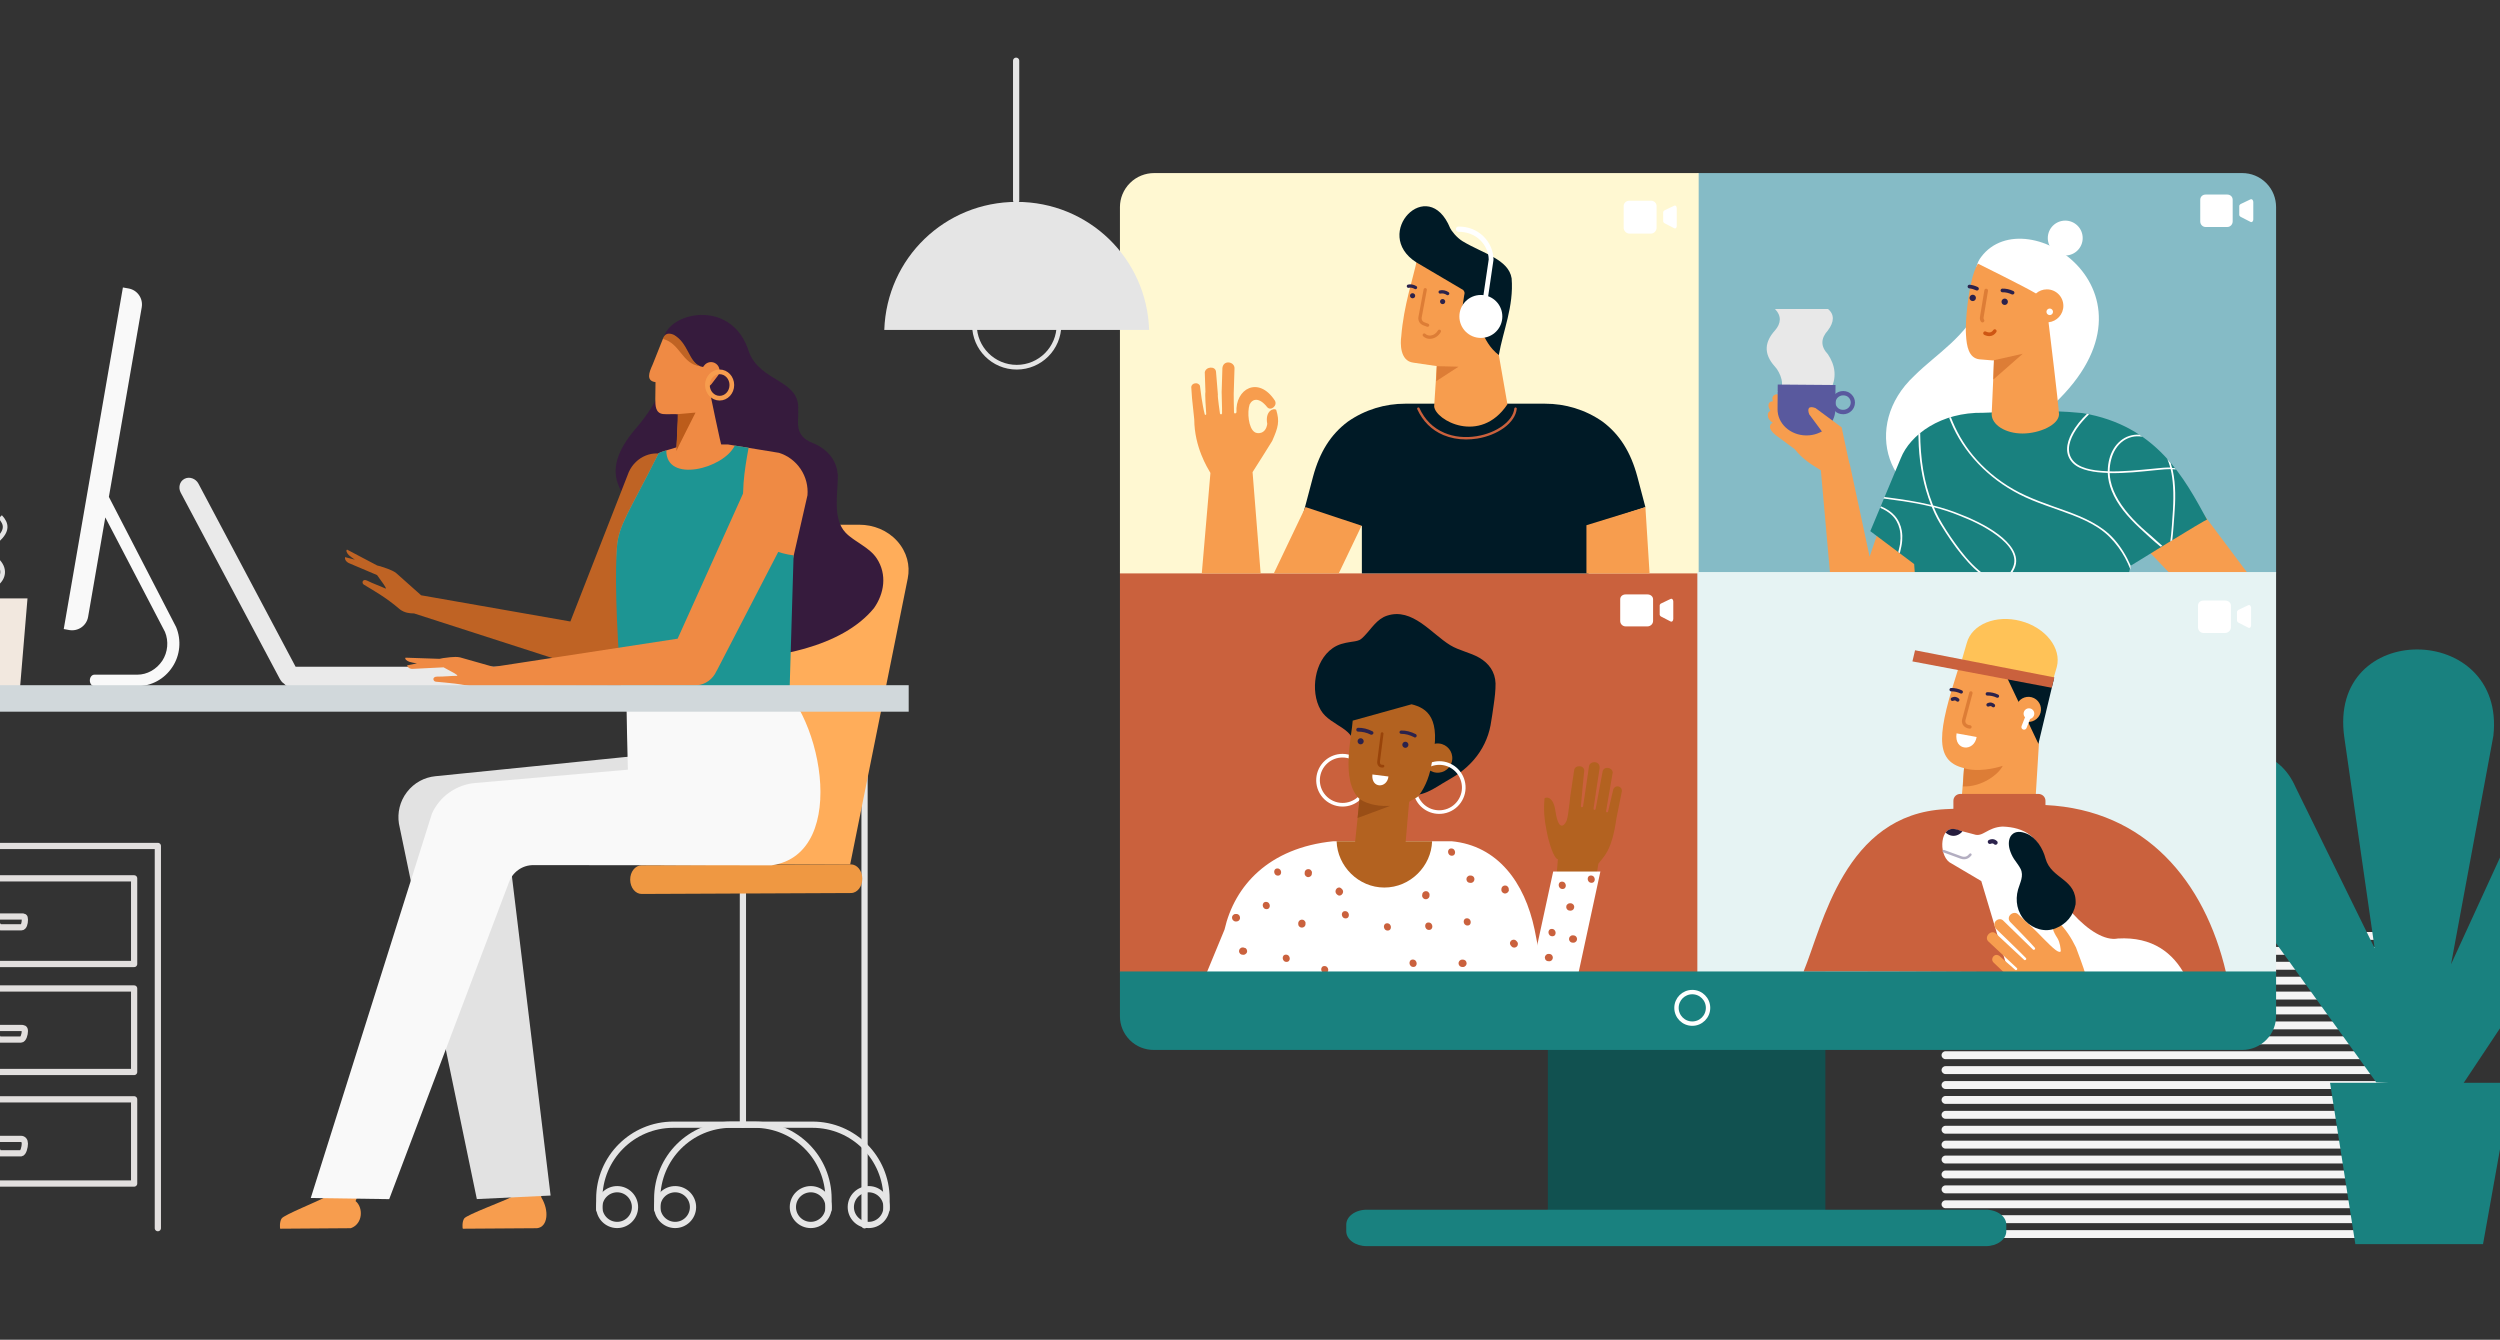
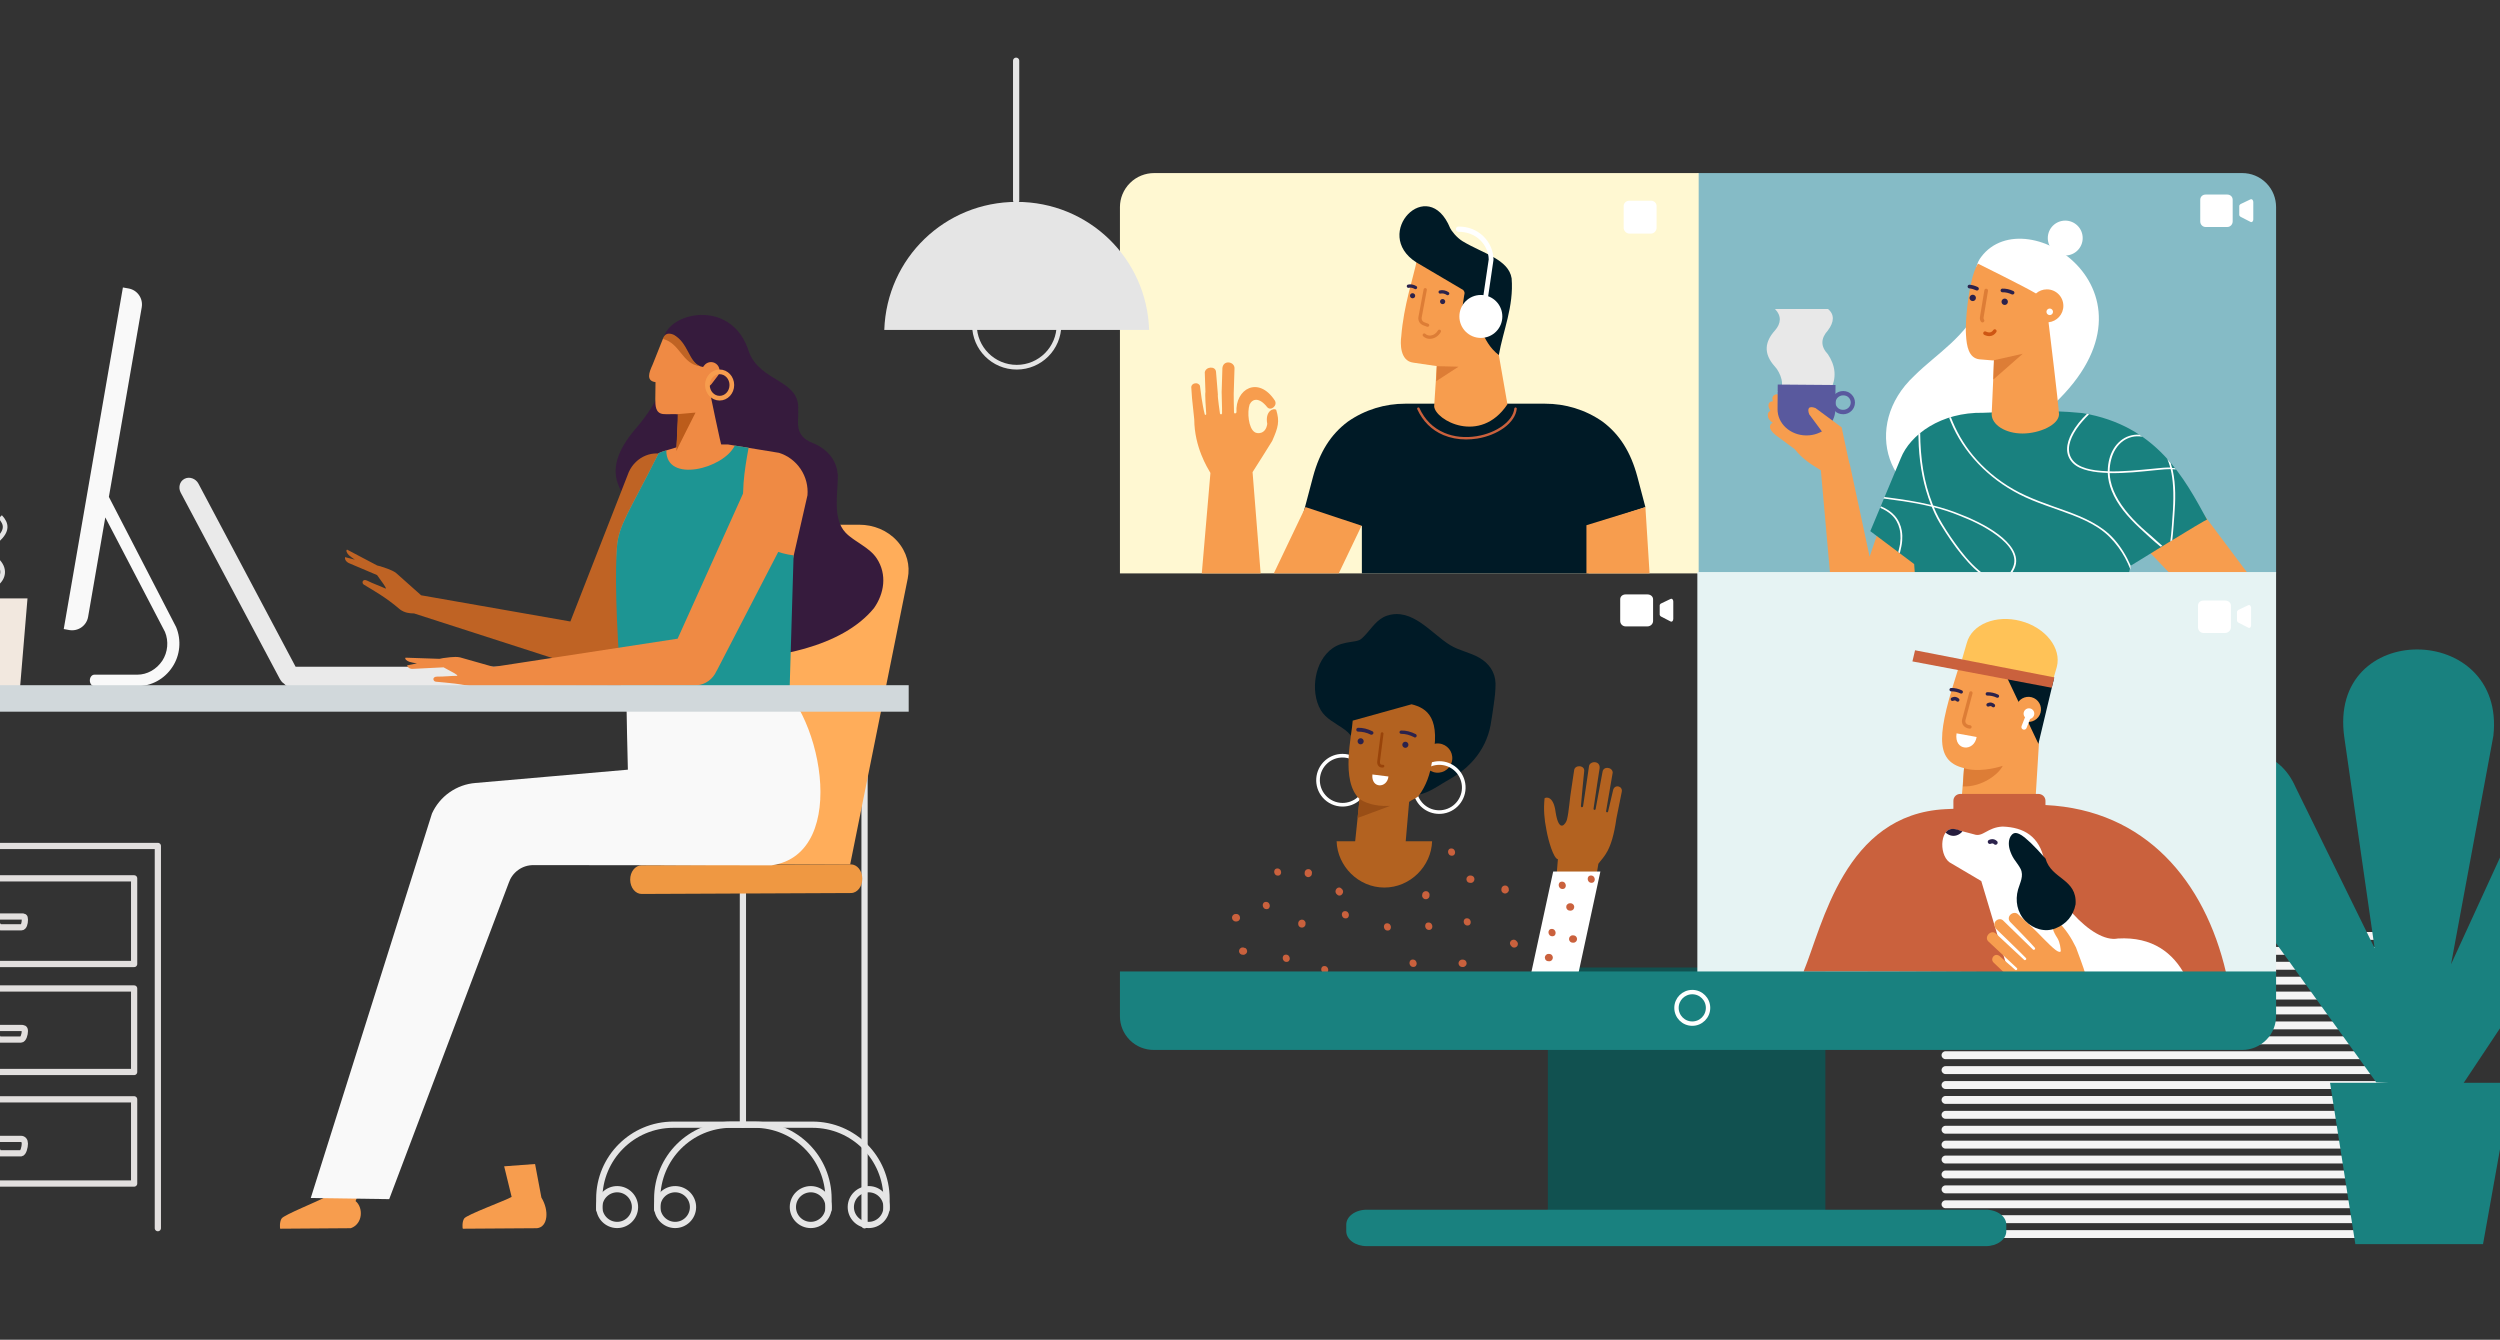
<svg xmlns="http://www.w3.org/2000/svg" width="390" height="209" viewBox="0 0 390 209" fill="none">
  <rect x="0" y="0" width="390" height="209" fill="#333333" stroke="none" />
  <mask id="mask0_270_12655" style="mask-type:alpha" maskUnits="userSpaceOnUse" x="-71" y="0" width="532" height="209">
    <path d="M-41 209H431C447.569 209 461 195.569 461 179V30C461 13.431 447.569 0 431 0H-41C-57.569 0 -71 13.431 -71 30V179C-71 195.569 -57.569 209 -41 209Z" fill="#F6A852" />
  </mask>
  <g mask="url(#mask0_270_12655)">
    <path d="M382.291 192.518C382.291 192.86 382.017 193.133 381.675 193.133H303.499C303.157 193.133 302.884 192.86 302.884 192.518C302.884 192.176 303.157 191.902 303.499 191.902H381.675C382.01 191.902 382.291 192.176 382.291 192.518Z" fill="#F4F4F4" />
    <path d="M382.291 190.192C382.291 190.534 382.017 190.807 381.675 190.807H303.499C303.157 190.807 302.884 190.534 302.884 190.192C302.884 189.85 303.157 189.576 303.499 189.576H381.675C382.01 189.576 382.291 189.85 382.291 190.192Z" fill="#F4F4F4" />
    <path d="M382.291 187.866C382.291 188.208 382.017 188.481 381.675 188.481H303.499C303.157 188.481 302.884 188.208 302.884 187.866C302.884 187.524 303.157 187.25 303.499 187.25H381.675C382.01 187.25 382.291 187.524 382.291 187.866Z" fill="#F4F4F4" />
    <path d="M382.291 185.54C382.291 185.882 382.017 186.156 381.675 186.156H303.499C303.157 186.156 302.884 185.882 302.884 185.54C302.884 185.198 303.157 184.925 303.499 184.925H381.675C382.01 184.925 382.291 185.198 382.291 185.54Z" fill="#F4F4F4" />
    <path d="M382.291 183.215C382.291 183.557 382.017 183.831 381.675 183.831H303.499C303.157 183.831 302.884 183.557 302.884 183.215C302.884 182.873 303.157 182.6 303.499 182.6H381.675C382.01 182.6 382.291 182.873 382.291 183.215Z" fill="#F4F4F4" />
    <path d="M382.291 180.889C382.291 181.231 382.017 181.505 381.675 181.505H303.499C303.157 181.505 302.884 181.231 302.884 180.889C302.884 180.547 303.157 180.273 303.499 180.273H381.675C382.01 180.273 382.291 180.547 382.291 180.889Z" fill="#F4F4F4" />
    <path d="M382.291 178.564C382.291 178.906 382.017 179.179 381.675 179.179H303.499C303.157 179.179 302.884 178.906 302.884 178.564C302.884 178.222 303.157 177.948 303.499 177.948H381.675C382.01 177.948 382.291 178.222 382.291 178.564Z" fill="#F4F4F4" />
    <path d="M382.291 176.24C382.291 176.582 382.017 176.855 381.675 176.855H303.499C303.157 176.855 302.884 176.582 302.884 176.24C302.884 175.898 303.157 175.624 303.499 175.624H381.675C382.01 175.624 382.291 175.898 382.291 176.24Z" fill="#F4F4F4" />
    <path d="M382.291 173.913C382.291 174.255 382.017 174.529 381.675 174.529H303.499C303.157 174.529 302.884 174.255 302.884 173.913C302.884 173.571 303.157 173.298 303.499 173.298H381.675C382.01 173.298 382.291 173.571 382.291 173.913Z" fill="#F4F4F4" />
    <path d="M382.291 171.589C382.291 171.931 382.017 172.205 381.675 172.205H303.499C303.157 172.205 302.884 171.931 302.884 171.589C302.884 171.247 303.157 170.974 303.499 170.974H381.675C382.01 170.974 382.291 171.247 382.291 171.589Z" fill="#F4F4F4" />
    <path d="M382.291 169.263C382.291 169.605 382.017 169.879 381.675 169.879H303.499C303.157 169.879 302.884 169.605 302.884 169.263C302.884 168.921 303.157 168.647 303.499 168.647H381.675C382.01 168.647 382.291 168.921 382.291 169.263Z" fill="#F4F4F4" />
    <path d="M382.291 166.937C382.291 167.279 382.017 167.552 381.675 167.552H303.499C303.157 167.552 302.884 167.279 302.884 166.937C302.884 166.595 303.157 166.321 303.499 166.321H381.675C382.01 166.321 382.291 166.595 382.291 166.937Z" fill="#F4F4F4" />
    <path d="M382.291 164.611C382.291 164.953 382.017 165.226 381.675 165.226H303.499C303.157 165.226 302.884 164.953 302.884 164.611C302.884 164.269 303.157 163.995 303.499 163.995H381.675C382.01 163.995 382.291 164.269 382.291 164.611Z" fill="#F4F4F4" />
    <path d="M382.291 162.286C382.291 162.628 382.017 162.902 381.675 162.902H303.499C303.157 162.902 302.884 162.628 302.884 162.286C302.884 161.944 303.157 161.671 303.499 161.671H381.675C382.01 161.671 382.291 161.944 382.291 162.286Z" fill="#F4F4F4" />
    <path d="M382.291 159.96C382.291 160.302 382.017 160.576 381.675 160.576H303.499C303.157 160.576 302.884 160.302 302.884 159.96C302.884 159.618 303.157 159.345 303.499 159.345H381.675C382.01 159.345 382.291 159.618 382.291 159.96Z" fill="#F4F4F4" />
    <path d="M382.291 157.635C382.291 157.977 382.017 158.251 381.675 158.251H303.499C303.157 158.251 302.884 157.977 302.884 157.635C302.884 157.293 303.157 157.02 303.499 157.02H381.675C382.01 157.02 382.291 157.293 382.291 157.635Z" fill="#F4F4F4" />
    <path d="M382.291 155.31C382.291 155.652 382.017 155.925 381.675 155.925H303.499C303.157 155.925 302.884 155.652 302.884 155.31C302.884 154.968 303.157 154.694 303.499 154.694H381.675C382.01 154.694 382.291 154.968 382.291 155.31Z" fill="#F4F4F4" />
    <path d="M382.291 152.985C382.291 153.327 382.017 153.6 381.675 153.6H303.499C303.157 153.6 302.884 153.327 302.884 152.985C302.884 152.643 303.157 152.369 303.499 152.369H381.675C382.01 152.369 382.291 152.643 382.291 152.985Z" fill="#F4F4F4" />
    <path d="M382.291 150.659C382.291 151.001 382.017 151.274 381.675 151.274H303.499C303.157 151.274 302.884 151.001 302.884 150.659C302.884 150.317 303.157 150.043 303.499 150.043H381.675C382.01 150.043 382.291 150.317 382.291 150.659Z" fill="#F4F4F4" />
    <path d="M382.291 148.332C382.291 148.674 382.017 148.948 381.675 148.948H303.499C303.157 148.948 302.884 148.674 302.884 148.332C302.884 147.99 303.157 147.717 303.499 147.717H381.675C382.01 147.717 382.291 147.99 382.291 148.332Z" fill="#F4F4F4" />
    <path d="M382.291 146.008C382.291 146.35 382.017 146.624 381.675 146.624H303.499C303.157 146.624 302.884 146.35 302.884 146.008C302.884 145.666 303.157 145.393 303.499 145.393H381.675C382.01 145.393 382.291 145.666 382.291 146.008Z" fill="#F4F4F4" />
    <path d="M383.953 169.508L409.868 130.523C417.932 119.771 400.163 110.339 395.252 122.322L382.359 150.439L388.966 114.792C390.957 96.941 363.045 96.612 365.719 115.072L370.445 147.923L358.12 122.821C352.929 110.962 335.386 120.817 343.709 131.371L370.698 168.851L383.953 169.508Z" fill="#19817F" />
    <path d="M363.488 168.92L367.434 194.089H387.351L391.851 168.92H363.488Z" fill="#19817F" />
    <path d="M284.758 150.932H241.464V191.08H284.758V150.932Z" fill="#115150" />
    <path d="M355.068 89.445H264.787V27H349.795C351.156 27 352.497 27.52 353.529 28.553C354.562 29.585 355.068 30.946 355.068 32.307V89.445Z" fill="#85BBC6" />
    <path d="M298.766 86.573L293.246 82.182L291.66 86.84L288.589 72.504L288.083 71.253C286.667 69.139 285.265 67.101 283.828 65.104C281.749 63.305 280.217 62.546 277.68 61.602C277.05 61.315 276.209 61.67 276.572 62.594C275.833 62.601 275.655 63.291 276.182 64.105C275.669 64.222 275.477 65.295 276.565 65.959C276.12 66.082 275.642 66.814 277.037 67.901L279.964 70.062C281.229 71.656 282.597 72.477 284.054 73.366L285.49 89.494L299.163 89.432L298.766 86.573Z" fill="#F79D4E" />
    <path d="M309.066 40.078C307.752 41.768 308.115 44.038 309.319 46.911C306.651 52.684 302.13 55.132 298.615 58.641C290.312 66.404 294.34 78.605 305.899 79.282L319.537 63.839C339.508 46.172 316.104 30.681 309.066 40.078Z" fill="white" />
    <path d="M287.516 64.618C287.024 64.618 286.559 64.447 286.217 64.098C285.868 63.749 285.683 63.298 285.683 62.806C285.69 61.793 286.518 61 287.53 61H287.543C288.036 61 288.501 61.185 288.843 61.54C289.192 61.889 289.376 62.32 289.376 62.812C289.37 63.825 288.542 64.625 287.53 64.625H287.516V64.618ZM286.347 62.826C286.347 63.141 286.463 63.387 286.689 63.613C286.907 63.838 287.208 63.934 287.523 63.934H287.53C288.173 63.934 288.706 63.449 288.713 62.799C288.713 62.484 288.597 62.217 288.371 61.992C288.152 61.766 287.851 61.677 287.537 61.677H287.53C286.887 61.677 286.353 62.183 286.347 62.826Z" fill="#59599E" />
    <path d="M277.263 61.13H285.361C286.695 59.01 286.277 56.937 285.156 55.268C283.979 54.024 284.034 52.786 285.156 51.541C286.147 50.234 286.202 49.024 285.156 48.203H276.9C277.96 49.297 277.837 50.474 276.9 51.541C275.361 53.258 274.992 55.104 276.9 57.204C277.673 58.004 278.733 60.446 277.263 61.13Z" fill="#E8E8E8" />
    <path d="M338.483 89.445L330.987 81.573L340.925 76.464L350.651 89.445H338.483Z" fill="#F79D4E" />
    <path d="M332.383 88.257L332.096 89.447H298.712L298.61 87.997C298.575 87.969 291.77 82.86 291.77 82.86L296.517 71.5C297.994 67.779 302.816 64.27 309.395 64.393C314.375 64.257 319.039 63.846 324.86 64.441C336.514 66.377 340.803 74.701 344.298 81.068C344.216 80.924 332.383 88.257 332.383 88.257Z" fill="#19817F" />
    <path d="M295.065 80.308C295.715 80.903 296.132 81.669 296.331 82.49C296.454 82.976 296.488 83.482 296.481 83.981C296.474 84.268 296.447 84.556 296.413 84.836C296.372 85.13 296.29 85.417 296.228 85.705C296.194 85.848 296.167 85.992 296.126 86.142L296.372 86.286C296.385 86.225 296.406 86.163 296.42 86.101C296.556 85.527 296.7 84.945 296.741 84.357C296.782 83.838 296.768 83.311 296.679 82.798C296.536 81.936 296.173 81.115 295.571 80.438C295.004 79.802 294.251 79.33 293.438 78.995C293.438 78.995 293.431 78.995 293.431 78.988L293.328 79.228C293.964 79.494 294.559 79.843 295.065 80.308Z" fill="white" />
    <path d="M337.335 85.164C336.993 84.891 335.864 83.83 335.529 83.55C333.614 81.95 331.781 80.171 330.509 78.078C329.921 77.107 329.462 76.061 329.243 74.966C329.168 74.583 329.12 74.194 329.107 73.804C329.141 73.804 329.168 73.804 329.202 73.804C331.603 73.845 333.99 73.578 336.37 73.339C336.822 73.298 337.273 73.25 337.724 73.216C338.019 73.195 338.319 73.188 338.62 73.181C338.832 74.064 338.935 74.966 338.997 75.869C339.072 77.087 339.051 78.304 338.983 79.515C338.901 80.855 338.757 83.14 338.573 84.473C338.668 84.439 338.771 84.309 338.867 84.282C339.003 83.29 339.113 81.45 339.195 80.452C339.386 78.099 339.448 75.671 338.942 73.345C338.928 73.291 338.921 73.236 338.908 73.188C339.086 73.188 339.263 73.243 339.434 73.243C339.366 73.154 339.298 73.031 339.229 73.031C339.188 73.031 339.147 73.031 339.099 73.031C339.01 73.031 338.928 72.983 338.839 72.983C338.778 72.737 338.709 72.47 338.627 72.224C338.456 72.019 338.278 71.806 338.094 71.601C338.231 71.916 338.347 72.231 338.449 72.559C338.484 72.682 338.518 72.805 338.552 72.928C338.155 72.935 337.752 72.942 337.355 72.976C336.315 73.065 335.283 73.181 334.243 73.277C333.005 73.393 331.774 73.489 330.529 73.523C330.05 73.537 329.579 73.544 329.1 73.53C329.1 72.894 329.189 72.251 329.36 71.629C329.654 70.541 330.228 69.495 331.2 68.797C332.02 68.209 333.06 67.949 334.086 68.106C334.127 68.113 334.175 68.12 334.216 68.127C334.058 68.017 333.908 67.915 333.744 67.812C333.224 67.778 332.691 67.84 332.191 67.997C331.131 68.332 330.297 69.084 329.75 69.967C329.12 70.972 328.847 72.176 328.813 73.332C328.813 73.393 328.813 73.455 328.813 73.516C328.176 73.496 327.54 73.448 326.911 73.366C325.94 73.229 324.928 72.997 324.107 72.477C323.416 72.032 322.937 71.362 322.801 70.589C322.657 69.782 322.876 68.954 323.204 68.209C323.608 67.306 324.203 66.485 324.859 65.726C325.188 65.35 325.536 64.981 325.899 64.625C325.789 64.605 325.68 64.584 325.571 64.557C324.627 65.466 323.799 66.478 323.19 67.593C322.773 68.359 322.472 69.194 322.465 70.056C322.459 70.849 322.76 71.608 323.334 72.203C323.956 72.853 324.88 73.202 325.762 73.414C326.754 73.653 327.78 73.742 328.806 73.776C328.84 74.727 329.059 75.664 329.414 76.553C330.297 78.762 331.945 80.65 333.71 82.312C334.524 83.078 336.165 84.583 337.04 85.28C337.15 85.253 337.246 85.212 337.335 85.164Z" fill="white" />
    <path d="M321.884 47.712C321.884 46.289 320.735 45.14 319.312 45.14C318.663 45.14 318.068 45.379 317.616 45.783C315.722 44.661 308.554 41.125 308.554 41.125C308.191 41.747 307.781 42.698 307.473 44.258C306.817 47.219 306.584 50.871 306.693 52.226C306.796 54.065 307.131 55.816 308.738 56.049C311.009 56.261 311.214 56.261 311.078 56.165L310.701 64.605C310.701 66.274 312.856 67.628 315.51 67.628C318.163 67.628 321.207 66.274 321.207 64.605C321.077 62.649 319.805 52.184 319.572 50.276C320.872 50.139 321.884 49.045 321.884 47.712Z" fill="#F79D4E" />
    <path d="M319.244 48.642C319.244 48.922 319.476 49.155 319.757 49.155C320.037 49.155 320.27 48.929 320.27 48.642C320.27 48.361 320.037 48.129 319.757 48.129C319.476 48.136 319.244 48.361 319.244 48.642Z" fill="white" />
    <path d="M310.326 52.437C310.771 52.437 311.154 52.225 311.427 51.807C311.516 51.677 311.475 51.493 311.345 51.411C311.215 51.322 311.031 51.363 310.949 51.493C310.689 51.889 310.313 51.965 309.793 51.718C309.649 51.65 309.478 51.712 309.41 51.855C309.341 51.999 309.403 52.17 309.547 52.238C309.813 52.375 310.08 52.437 310.326 52.437Z" fill="#CE5613" />
    <path d="M308.245 46.473C308.245 46.746 308.019 46.972 307.746 46.972C307.472 46.972 307.247 46.746 307.247 46.473C307.247 46.199 307.472 45.974 307.746 45.974C308.019 45.974 308.245 46.193 308.245 46.473Z" fill="#2B224C" />
    <path d="M313.234 47.075C313.234 47.349 313.008 47.575 312.735 47.575C312.454 47.575 312.235 47.349 312.235 47.075C312.235 46.802 312.461 46.576 312.735 46.576C313.008 46.576 313.234 46.802 313.234 47.075Z" fill="#2B224C" />
    <path d="M313.963 45.947C314.073 45.947 314.175 45.885 314.223 45.783C314.291 45.639 314.23 45.468 314.086 45.4C313.519 45.133 312.944 45.01 312.37 45.023C312.212 45.03 312.082 45.16 312.089 45.318C312.096 45.475 312.226 45.605 312.383 45.598C312.869 45.584 313.354 45.694 313.84 45.926C313.881 45.94 313.922 45.947 313.963 45.947Z" fill="#2B224C" />
    <path d="M308.411 45.325C308.52 45.325 308.623 45.263 308.671 45.161C308.739 45.017 308.677 44.846 308.534 44.778C308.11 44.579 307.686 44.456 307.262 44.415C307.104 44.401 306.961 44.511 306.947 44.675C306.933 44.832 307.043 44.976 307.207 44.99C307.569 45.024 307.932 45.133 308.294 45.297C308.329 45.311 308.37 45.325 308.411 45.325Z" fill="#2B224C" />
    <path d="M309.272 50.303C309.327 50.303 309.389 50.289 309.437 50.248C309.567 50.159 309.601 49.975 309.505 49.845C309.443 49.763 309.423 49.66 309.437 49.557L310.127 45.372C310.155 45.214 310.045 45.064 309.888 45.043C309.731 45.016 309.58 45.125 309.56 45.283L308.869 49.475C308.828 49.728 308.889 49.981 309.033 50.187C309.088 50.262 309.177 50.303 309.272 50.303Z" fill="#DD7D36" />
    <path d="M311.044 56.192L315.545 55.187L310.962 59.208L311.044 56.192Z" fill="#DD7D36" />
    <path d="M304.334 65.076C305.134 67.196 306.277 69.207 307.761 71.013C309.484 73.099 311.618 74.898 314.033 76.286C316.618 77.77 319.47 78.68 322.288 79.699C325.051 80.698 327.855 81.915 329.777 84.083C330.885 85.335 331.733 86.744 332.383 88.235L332.349 88.844C331.863 87.619 331.255 86.443 330.461 85.369C329.613 84.213 328.608 83.187 327.376 82.373C326.139 81.553 324.757 80.923 323.355 80.376C320.557 79.289 317.63 78.468 314.97 77.093C310.114 74.59 306.29 70.596 304.307 65.787C304.218 65.576 304.136 65.363 304.054 65.145L304.334 65.076Z" fill="white" />
    <path d="M293.842 77.77C295.874 78.03 297.905 78.31 299.909 78.721C300.388 78.823 300.866 78.926 301.345 79.049C301.489 79.398 301.633 79.74 301.797 80.082C302.289 81.149 302.932 82.161 303.582 83.16C304.608 84.74 305.723 86.285 307.015 87.694C307.617 88.358 308.267 88.994 308.992 89.541C309.573 89.985 310.23 90.382 310.962 90.587C311.57 90.751 312.22 90.717 312.781 90.43C313.485 90.061 313.944 89.363 314.251 88.7C315.223 86.614 313.444 84.657 311.796 83.399C310.825 82.66 309.744 82.031 308.643 81.47C308.157 81.224 307.665 80.992 307.166 80.773C306.762 80.595 306.352 80.451 305.948 80.28C304.532 79.685 303.062 79.227 301.571 78.851C301.544 78.775 301.509 78.707 301.482 78.632C300.805 76.929 300.333 75.157 300.025 73.365C299.697 71.423 299.567 69.46 299.546 67.497L299.266 67.716C299.273 68.345 299.293 68.968 299.328 69.597C299.499 72.729 300.08 75.828 301.236 78.769C299.04 78.242 296.79 77.9 294.54 77.606C294.348 77.579 294.157 77.558 293.959 77.531L293.842 77.77ZM301.68 79.131C303.014 79.473 304.327 79.89 305.593 80.41C306.536 80.793 307.473 81.169 308.383 81.627C309.491 82.181 310.565 82.804 311.543 83.543C312.453 84.227 313.335 85.027 313.855 86.012C314.08 86.443 314.224 86.908 314.245 87.386C314.265 87.879 314.115 88.351 313.889 88.795C313.574 89.397 313.123 90.026 312.432 90.293C311.098 90.82 309.655 89.773 308.732 88.994C307.268 87.763 306.071 86.251 304.984 84.733C304.067 83.454 303.206 82.134 302.453 80.766C302.173 80.253 301.92 79.692 301.68 79.131Z" fill="white" />
    <path d="M286.313 63.9C286.292 66.143 284.275 67.948 281.772 67.928C279.268 67.907 277.278 66.068 277.298 63.824L277.326 59.987L286.34 60.062L286.313 63.9Z" fill="#59599E" />
    <path d="M287.297 66.671L288.508 72.368L285.259 68.709L282.236 64.632C281.935 63.825 282.072 63.23 283.214 63.654L287.297 66.671Z" fill="#F79D4E" />
    <path d="M348.298 34.536C348.298 35.008 347.936 35.412 347.45 35.412H344.078C343.592 35.412 343.237 35.015 343.237 34.536V31.171C343.237 30.699 343.592 30.351 344.078 30.351H347.45C347.936 30.351 348.298 30.693 348.298 31.171V34.536Z" fill="white" />
    <path d="M351.513 34.255C351.513 34.385 351.451 34.508 351.376 34.583C351.294 34.658 351.191 34.672 351.109 34.631L349.632 33.871C349.584 33.844 349.475 33.803 349.44 33.748C349.406 33.694 349.324 33.625 349.324 33.564V32.086C349.324 32.032 349.406 31.97 349.434 31.922C349.461 31.874 349.536 31.833 349.577 31.813L351.082 31.095C351.164 31.054 351.287 31.067 351.369 31.149C351.444 31.232 351.513 31.355 351.513 31.485V34.255Z" fill="white" />
-     <path d="M264.993 89.24H174.711V151.754H264.993V89.24Z" fill="#CA613D" />
    <path d="M233.025 109.89C232.867 110.977 232.724 112.072 232.525 113.152C232.156 115.122 231.253 116.982 229.933 118.514C229.276 119.274 228.531 119.958 227.724 120.553C226.869 121.175 225.932 121.661 225.029 122.215C224.024 122.837 222.977 123.514 221.828 123.842C221.233 124.013 220.659 124.075 220.043 124.02C219.722 123.993 219.428 123.966 219.127 124.007C219.086 124.26 218.901 124.472 218.559 124.472C217.711 124.479 216.849 124.465 216.008 124.362C214.243 124.15 212.267 123.33 211.501 121.64C210.864 120.231 211.302 118.679 211.316 117.208C211.323 116.497 211.295 115.69 210.926 115.054C210.57 114.452 210.064 114.014 209.483 113.617C208.265 112.776 206.809 112.092 206.036 110.772C205.147 109.254 204.962 107.27 205.27 105.567C205.578 103.837 206.432 102.127 207.923 101.094C208.778 100.506 209.688 100.301 210.707 100.144C211.165 100.075 211.665 100.027 212.089 99.836C212.369 99.706 212.656 99.391 212.875 99.172C213.97 98.044 214.79 96.56 216.391 96.04C220.344 94.754 223.306 98.865 226.24 100.65C227.649 101.505 229.317 101.778 230.747 102.592C232.279 103.468 233.25 104.835 233.305 106.607C233.319 107.701 233.182 108.809 233.025 109.89Z" fill="#001A26" />
-     <path d="M239.399 145.023C237.853 137.65 233.633 131.918 226.452 131.234H207.999C197.945 132.26 192.596 138.149 191.023 145.023L188.246 151.746L240.726 151.815L239.399 145.023Z" fill="white" />
    <path d="M252.163 127.658C251.431 132.904 250.145 133.615 249.345 134.75L248.942 137.185L242.82 136.624L243.032 134.039C242.362 133.964 241.521 131.119 241.233 129.415C240.905 127.822 240.775 126.228 240.953 124.532C241.302 124.279 242.376 124.293 242.67 126.673C243.217 130.168 244.304 128.431 244.441 127.877C244.756 126.7 244.893 124.354 245.139 123.027L245.57 120.127C245.713 119.245 247.3 119.361 247.129 120.353C247.129 120.353 246.664 124.97 246.623 125.715C246.609 125.996 246.903 125.989 246.958 125.784C247.088 125.038 247.881 119.56 247.881 119.56C247.957 118.698 249.632 118.582 249.543 119.82C249.543 119.82 248.709 125.216 248.593 126.146C248.572 126.399 248.866 126.386 248.914 126.221L249.995 120.415C250.118 119.471 251.541 119.655 251.582 120.517L250.549 126.536C250.528 126.755 250.795 126.796 250.857 126.611L251.671 123.15C252.012 122.289 253.216 122.672 252.984 123.575L252.163 127.658Z" fill="#B36220" />
    <path d="M208.511 131.234C208.634 135.133 211.924 138.457 215.959 138.457C219.995 138.457 223.285 135.133 223.408 131.234H208.511Z" fill="#B36220" />
    <path d="M226.548 118.493C226.418 119.745 225.303 120.661 224.045 120.531C222.793 120.401 221.876 119.286 222.006 118.028C222.136 116.776 223.251 115.86 224.51 115.99C225.761 116.12 226.678 117.241 226.548 118.493Z" fill="#B36220" />
    <path d="M224.517 126.967C222.513 126.967 220.816 125.531 220.474 123.561C220.29 122.48 220.536 121.393 221.165 120.49C221.794 119.594 222.738 118.999 223.826 118.808C224.058 118.767 224.298 118.746 224.53 118.746C226.534 118.746 228.23 120.182 228.572 122.159C228.955 124.389 227.458 126.523 225.221 126.906C224.988 126.947 224.749 126.967 224.517 126.967ZM224.523 119.314C224.318 119.314 224.12 119.334 223.915 119.368C222.984 119.533 222.171 120.046 221.623 120.818C221.076 121.591 220.864 122.528 221.028 123.465C221.322 125.168 222.786 126.406 224.517 126.406C224.722 126.406 224.92 126.386 225.125 126.352C227.047 126.017 228.347 124.184 228.012 122.255C227.717 120.552 226.254 119.314 224.523 119.314Z" fill="white" />
    <path d="M209.436 125.825C208.246 125.825 207.118 125.312 206.338 124.416C204.847 122.706 205.032 120.107 206.735 118.616C207.48 117.966 208.438 117.604 209.429 117.604C210.619 117.604 211.748 118.116 212.528 119.012C214.012 120.722 213.834 123.321 212.124 124.812C211.386 125.469 210.428 125.825 209.436 125.825ZM209.436 118.171C208.581 118.171 207.754 118.479 207.111 119.04C205.64 120.326 205.483 122.562 206.769 124.04C207.439 124.812 208.417 125.257 209.443 125.257C210.298 125.257 211.126 124.949 211.769 124.388C213.239 123.103 213.396 120.866 212.111 119.389C211.433 118.616 210.462 118.171 209.436 118.171Z" fill="white" />
    <path d="M220.206 109.868C220.124 109.902 211.021 112.419 211.021 112.419C210.918 114.663 209.065 121.83 212.095 124.648L211.322 132.056C211.322 133.759 213.209 135.14 215.528 135.14C217.854 135.14 219.221 133.759 219.221 132.056L219.823 125.093C220.165 124.806 221 124.498 221.28 124.183C222.525 122.555 223.106 120.668 223.366 118.972C224.926 111.934 222.586 110.463 220.206 109.868Z" fill="#B36220" />
    <path d="M212.089 124.643C213.518 125.621 215.467 125.798 216.869 125.716C216.746 125.785 211.781 127.604 211.781 127.604L212.089 124.643Z" fill="#994E16" />
    <path d="M213.976 114.615C213.935 114.615 213.887 114.628 213.846 114.608C213.183 114.273 212.52 114.136 211.863 114.136C211.863 114.136 211.863 114.136 211.856 114.136C211.699 114.136 211.576 113.992 211.576 113.835C211.576 113.678 211.699 113.541 211.856 113.534C212.602 113.52 213.361 113.705 214.106 114.081C214.243 114.149 214.298 114.32 214.229 114.457C214.175 114.56 214.079 114.615 213.976 114.615Z" fill="#2B224C" />
    <path d="M215.638 119.745C215.351 119.745 215.166 119.628 215.064 119.519C214.879 119.334 214.811 119.054 214.852 118.726L215.399 114.417C215.413 114.3 215.522 114.218 215.638 114.232C215.755 114.246 215.837 114.355 215.823 114.471L215.276 118.78C215.249 118.972 215.283 119.129 215.372 119.218C215.447 119.293 215.57 119.327 215.727 119.307C215.844 119.293 215.946 119.375 215.96 119.492C215.974 119.608 215.891 119.71 215.775 119.724C215.727 119.745 215.679 119.745 215.638 119.745Z" fill="#99440A" />
    <path d="M220.721 115.06C220.68 115.06 220.632 115.019 220.591 114.998C219.928 114.663 219.264 114.478 218.608 114.478C218.608 114.478 218.608 114.478 218.601 114.478C218.443 114.478 218.32 114.383 218.32 114.232C218.32 114.075 218.443 113.966 218.601 113.959C219.346 113.945 220.105 114.143 220.851 114.52C220.988 114.588 221.042 114.766 220.974 114.903C220.919 114.998 220.824 115.06 220.721 115.06Z" fill="#2B224C" />
    <path d="M216.597 121.133C216.398 123.007 213.875 123.048 214.094 120.818L216.597 121.133Z" fill="white" />
    <path d="M204.667 136.107C204.667 135.963 204.578 135.806 204.469 135.717C204.353 135.615 204.202 135.567 204.052 135.58C203.901 135.594 203.758 135.662 203.662 135.779C203.559 135.895 203.518 136.039 203.525 136.196C203.525 136.23 203.525 136.271 203.525 136.305C203.525 136.449 203.614 136.6 203.717 136.695C203.833 136.791 203.983 136.846 204.127 136.832C204.277 136.818 204.421 136.75 204.517 136.641C204.544 136.6 204.572 136.558 204.599 136.511C204.64 136.422 204.661 136.326 204.654 136.223C204.667 136.182 204.667 136.148 204.667 136.107Z" fill="#CA613D" />
    <path d="M197.499 140.693C196.76 140.693 196.849 141.829 197.581 141.829C198.313 141.829 198.231 140.693 197.499 140.693Z" fill="#CA613D" />
    <path d="M209.837 142.137C209.105 142.137 209.187 143.272 209.919 143.272C210.651 143.272 210.569 142.137 209.837 142.137Z" fill="#CA613D" />
    <path d="M199.278 135.477C198.553 135.477 198.635 136.598 199.353 136.598C200.078 136.598 199.996 135.477 199.278 135.477Z" fill="#CA613D" />
    <path d="M209.341 138.691C209.314 138.664 209.286 138.636 209.259 138.609C208.719 138.089 208.001 138.951 208.507 139.471C208.534 139.498 208.561 139.526 208.589 139.553C208.814 139.785 209.095 139.744 209.286 139.587C209.526 139.382 209.642 138.978 209.341 138.691Z" fill="#CA613D" />
    <path d="M228.846 143.253C228.114 143.253 228.196 144.381 228.928 144.381C229.66 144.388 229.578 143.253 228.846 143.253Z" fill="#CA613D" />
    <path d="M230.016 137.112C230.002 136.961 229.934 136.818 229.817 136.722C229.776 136.695 229.735 136.667 229.687 136.64C229.598 136.599 229.503 136.578 229.4 136.585C229.366 136.585 229.325 136.585 229.291 136.585C229.147 136.585 228.99 136.674 228.901 136.784C228.798 136.9 228.75 137.05 228.764 137.201C228.778 137.351 228.846 137.495 228.962 137.591C229.085 137.693 229.222 137.727 229.38 137.727C229.414 137.727 229.455 137.727 229.489 137.727C229.633 137.727 229.79 137.639 229.879 137.529C229.975 137.413 230.022 137.262 230.016 137.112Z" fill="#CA613D" />
    <path d="M226.405 132.358C225.673 132.358 225.755 133.494 226.487 133.494C227.218 133.494 227.136 132.358 226.405 132.358Z" fill="#CA613D" />
    <path d="M235.371 138.786C235.371 138.745 235.364 138.704 235.364 138.663C235.364 138.519 235.268 138.362 235.166 138.273C235.049 138.17 234.899 138.122 234.749 138.136C234.598 138.15 234.454 138.218 234.352 138.334C234.249 138.458 234.208 138.594 234.215 138.752C234.215 138.786 234.215 138.827 234.215 138.861C234.215 139.005 234.304 139.162 234.413 139.251C234.53 139.347 234.68 139.401 234.831 139.388C234.981 139.374 235.125 139.306 235.22 139.189C235.248 139.148 235.296 139.107 235.323 139.059C235.344 139.012 235.385 138.964 235.385 138.916C235.378 138.875 235.371 138.834 235.371 138.786Z" fill="#CA613D" />
    <path d="M216.397 144.032C215.665 144.032 215.748 145.168 216.479 145.168C217.211 145.161 217.122 144.032 216.397 144.032Z" fill="#CA613D" />
    <path d="M223.01 139.551C223.01 139.408 222.921 139.25 222.812 139.155C222.696 139.052 222.545 139.004 222.395 139.018C222.244 139.032 222.101 139.1 221.998 139.216C221.896 139.339 221.855 139.476 221.861 139.633C221.861 139.675 221.841 139.709 221.848 139.75H221.827C221.827 139.757 221.848 139.757 221.848 139.763L221.855 139.77C221.861 139.914 221.95 140.051 222.053 140.146C222.169 140.249 222.32 140.297 222.47 140.283C222.621 140.27 222.764 140.201 222.867 140.085C222.894 140.044 222.921 139.996 222.949 139.955C222.963 139.921 222.976 139.88 222.99 139.845C222.99 139.839 222.99 139.839 222.99 139.832C222.997 139.818 222.997 139.798 222.997 139.784C222.997 139.777 222.997 139.777 222.997 139.77C222.997 139.75 223.004 139.722 223.004 139.702C223.004 139.688 223.004 139.668 223.004 139.654C223.01 139.62 223.01 139.586 223.01 139.551Z" fill="#CA613D" />
    <path d="M236.793 147.225C236.786 147.177 236.773 147.13 236.766 147.082C236.732 146.986 236.677 146.904 236.602 146.835C236.568 146.801 236.527 146.76 236.492 146.726C236.39 146.623 236.219 146.576 236.082 146.589C235.931 146.603 235.788 146.671 235.692 146.781C235.596 146.897 235.542 147.041 235.555 147.191C235.569 147.348 235.637 147.472 235.747 147.581C235.781 147.615 235.822 147.656 235.856 147.69C235.959 147.793 236.13 147.841 236.267 147.827C236.417 147.813 236.554 147.745 236.656 147.636C236.752 147.526 236.8 147.376 236.793 147.225Z" fill="#CA613D" />
    <path d="M194.551 148.335C194.537 148.185 194.469 148.041 194.353 147.939C194.312 147.911 194.264 147.904 194.223 147.877C194.175 147.856 194.127 147.85 194.079 147.85C194.059 147.85 194.038 147.822 194.018 147.822C194.011 147.822 194.004 147.809 193.997 147.809C193.942 147.809 193.881 147.802 193.826 147.802C193.682 147.802 193.525 147.891 193.429 147.993C193.327 148.11 193.279 148.26 193.286 148.41C193.299 148.561 193.368 148.705 193.484 148.807C193.607 148.91 193.744 148.951 193.901 148.944C193.936 148.944 193.977 148.944 194.011 148.944C194.154 148.944 194.312 148.855 194.407 148.746C194.51 148.643 194.565 148.493 194.551 148.335Z" fill="#CA613D" />
    <path d="M203.67 143.997C203.67 143.853 203.581 143.696 203.471 143.6C203.355 143.497 203.205 143.45 203.054 143.463C202.904 143.477 202.76 143.545 202.658 143.662C202.555 143.785 202.514 143.921 202.521 144.079C202.521 144.12 202.521 144.154 202.528 144.195V144.188C202.528 144.236 202.534 144.284 202.555 144.325C202.555 144.325 202.555 144.325 202.555 144.332C202.555 144.339 202.562 144.346 202.562 144.352C202.575 144.387 202.589 144.421 202.61 144.448L202.617 144.455C202.644 144.496 202.678 144.537 202.719 144.571C202.835 144.674 202.986 144.722 203.136 144.708C203.287 144.694 203.43 144.626 203.526 144.51C203.554 144.469 203.588 144.428 203.608 144.387C203.642 144.318 203.656 144.263 203.656 144.195C203.656 144.181 203.656 144.161 203.656 144.147C203.656 144.127 203.656 144.106 203.656 144.086C203.67 144.065 203.67 144.031 203.67 143.997Z" fill="#CA613D" />
    <path d="M206.618 150.701C205.887 150.701 205.969 151.837 206.701 151.837C207.432 151.837 207.343 150.701 206.618 150.701Z" fill="#CA613D" />
    <path d="M200.613 148.923C199.881 148.923 199.963 150.058 200.695 150.058C201.426 150.058 201.344 148.923 200.613 148.923Z" fill="#CA613D" />
    <path d="M193.348 142.833C193.239 142.669 193.026 142.553 192.828 142.58C192.794 142.587 192.753 142.587 192.719 142.587C192.404 142.594 192.165 142.895 192.192 143.196C192.206 143.346 192.274 143.49 192.39 143.586C192.431 143.613 192.472 143.654 192.52 143.688C192.609 143.729 192.705 143.757 192.808 143.757H192.814C192.951 143.757 193.081 143.729 193.197 143.654C193.327 143.572 193.416 143.428 193.444 143.271C193.457 143.12 193.43 142.956 193.348 142.833Z" fill="#CA613D" />
    <path d="M228.79 150.228C228.776 150.078 228.708 149.934 228.592 149.838C228.551 149.811 228.503 149.784 228.462 149.756C228.373 149.715 228.277 149.695 228.175 149.701C228.14 149.701 228.099 149.701 228.065 149.701C227.921 149.701 227.764 149.79 227.668 149.9C227.566 150.016 227.518 150.167 227.532 150.317C227.545 150.468 227.614 150.611 227.73 150.714C227.853 150.816 227.99 150.857 228.147 150.851C228.181 150.851 228.222 150.851 228.257 150.851C228.4 150.851 228.558 150.762 228.646 150.652C228.756 150.529 228.804 150.379 228.79 150.228Z" fill="#CA613D" />
    <path d="M220.4 149.688C219.654 149.688 219.736 150.844 220.482 150.844C221.227 150.844 221.145 149.688 220.4 149.688Z" fill="#CA613D" />
    <path d="M222.849 143.908C222.096 143.908 222.185 145.071 222.931 145.071C223.676 145.064 223.594 143.908 222.849 143.908Z" fill="#CA613D" />
    <path d="M242.298 135.955L238.872 151.754H246.251L249.644 136.03C249.651 135.989 249.658 136.023 249.664 135.955H242.298Z" fill="white" />
    <path d="M245.583 141.448C245.569 141.297 245.5 141.153 245.384 141.058C245.35 141.017 245.295 140.996 245.254 140.969C245.2 140.935 245.124 140.921 245.063 140.914C245.049 140.914 245.042 140.914 245.029 140.914C245.008 140.914 244.981 140.914 244.96 140.914C244.926 140.914 244.892 140.914 244.864 140.914C244.721 140.914 244.563 141.003 244.468 141.112C244.365 141.229 244.317 141.379 244.331 141.53C244.345 141.68 244.413 141.824 244.529 141.926C244.652 142.029 244.789 142.07 244.946 142.063C244.981 142.063 245.015 142.063 245.042 142.063C245.063 142.063 245.083 142.063 245.104 142.056C245.234 142.036 245.364 141.961 245.446 141.865C245.542 141.748 245.589 141.598 245.583 141.448Z" fill="#CA613D" />
    <path d="M243.673 137.535C242.927 137.535 243.016 138.684 243.755 138.684C244.493 138.684 244.411 137.535 243.673 137.535Z" fill="#CA613D" />
    <path d="M248.193 136.578C247.455 136.578 247.537 137.72 248.275 137.72C249.014 137.72 248.925 136.578 248.193 136.578Z" fill="#CA613D" />
    <path d="M246.02 146.446C246.006 146.296 245.938 146.152 245.829 146.056C245.787 146.029 245.746 146.002 245.699 145.974C245.651 145.954 245.603 145.94 245.555 145.927C245.548 145.927 245.548 145.927 245.541 145.92C245.473 145.906 245.377 145.913 245.302 145.913C245.158 145.913 245.001 146.002 244.905 146.111C244.803 146.227 244.755 146.378 244.768 146.528C244.782 146.679 244.85 146.822 244.967 146.925C245.09 147.028 245.227 147.062 245.384 147.062C245.432 147.062 245.48 147.062 245.521 147.055C245.658 147.048 245.794 146.959 245.883 146.864C245.986 146.747 246.034 146.597 246.02 146.446Z" fill="#CA613D" />
    <path d="M242.243 149.339C242.23 149.189 242.161 149.045 242.052 148.95C242.011 148.922 241.97 148.895 241.922 148.868C241.833 148.827 241.737 148.806 241.635 148.813C241.601 148.813 241.559 148.813 241.525 148.813C241.382 148.813 241.224 148.902 241.135 149.011C241.04 149.127 240.985 149.278 240.999 149.428C241.012 149.579 241.081 149.722 241.197 149.818C241.313 149.921 241.457 149.962 241.614 149.955C241.648 149.955 241.689 149.955 241.724 149.955C241.867 149.955 242.025 149.866 242.114 149.764C242.202 149.64 242.25 149.49 242.243 149.339Z" fill="#CA613D" />
    <path d="M242.08 144.909C241.334 144.909 241.416 146.058 242.162 146.058C242.907 146.065 242.819 144.909 242.08 144.909Z" fill="#CA613D" />
    <path d="M257.881 96.872C257.881 97.344 257.47 97.72 256.985 97.72H253.613C253.127 97.72 252.751 97.344 252.751 96.872V93.5C252.751 93.028 253.127 92.728 253.613 92.728H256.985C257.47 92.728 257.881 93.028 257.881 93.5V96.872Z" fill="white" />
    <path d="M261.025 96.585C261.025 96.715 260.977 96.838 260.895 96.913C260.82 96.988 260.717 97.002 260.635 96.961L259.165 96.202C259.117 96.174 259.028 96.133 259.001 96.079C258.966 96.024 258.912 95.955 258.912 95.894V94.416C258.912 94.362 258.966 94.3 258.994 94.252C259.021 94.204 259.083 94.163 259.13 94.143L260.628 93.425C260.71 93.384 260.82 93.397 260.902 93.48C260.977 93.561 261.032 93.685 261.032 93.815V96.585H261.025Z" fill="white" />
    <path d="M174.711 89.445H264.993V27H180.039C178.685 27 177.31 27.52 176.277 28.553C175.244 29.585 174.711 30.946 174.711 32.301V89.445Z" fill="#FFF8D2" />
    <path d="M186.303 65.431C186.331 69.747 188.355 72.969 188.827 73.782L187.48 89.445H196.659L195.4 73.653C196.31 72.209 198.108 69.398 198.464 68.783C199.415 66.628 199.641 65.76 199.087 63.934C198.669 63.598 197.315 64.105 197.691 66.129C197.466 67.777 196.105 67.709 195.708 67.401C194.764 66.765 194.538 64.33 194.935 63.106C195.393 62.162 196.446 61.957 197.678 63.51C198.218 64.173 199.326 63.304 198.888 62.504C196.337 58.578 192.657 60.644 192.89 64.344C192.733 64.542 192.596 64.576 192.507 64.365C192.486 63.537 192.445 61.861 192.459 61.437L192.582 57.504C192.657 56.431 190.872 56.061 190.694 57.395L190.578 61.15C190.564 61.553 190.66 63.516 190.64 64.501C190.544 64.707 190.435 64.665 190.318 64.542C190.318 64.542 189.908 61.745 189.99 61.553L189.703 58.045C189.655 57.046 188.095 57.169 187.945 58.079L188.048 61.129C187.959 61.581 188.102 63.578 188.171 64.611C188.116 64.761 188.041 64.754 187.945 64.659C187.733 63.892 187.541 62.661 187.446 62.094C187.377 61.533 187.234 60.452 187.193 60.192C186.94 59.543 185.838 59.714 185.838 60.418C185.838 60.418 185.955 62.039 185.955 62.114L186.303 65.431Z" fill="#F79D4E" />
    <path d="M258.428 35.523C258.428 35.995 258.044 36.439 257.559 36.439H254.18C253.695 36.439 253.291 36.002 253.291 35.523V32.151C253.291 31.679 253.695 31.31 254.18 31.31H257.559C258.044 31.31 258.428 31.679 258.428 32.151V35.523Z" fill="white" />
-     <path d="M261.574 35.243C261.574 35.373 261.54 35.496 261.458 35.571C261.376 35.646 261.287 35.66 261.205 35.619L259.735 34.86C259.687 34.832 259.591 34.791 259.557 34.737C259.522 34.682 259.454 34.614 259.454 34.552V33.075C259.454 33.02 259.522 32.958 259.55 32.91C259.577 32.863 259.646 32.822 259.693 32.801L261.191 32.083C261.273 32.042 261.376 32.056 261.451 32.138C261.526 32.22 261.574 32.343 261.574 32.473V35.243Z" fill="white" />
    <path d="M355.068 89.24H264.787V151.754H355.068V89.24Z" fill="#E6F3F3" />
    <path d="M317.417 126.68L318.08 115.887L313.231 105.546L305.496 104.308C302.391 113.958 301.549 118.684 306.392 119.826L305.851 126.734L317.417 126.68Z" fill="#F79D4E" />
    <path d="M306.385 119.846C308.519 120.468 311.194 119.873 312.425 119.47C311.775 120.817 309.135 122.807 306.214 122.684L306.385 119.846Z" fill="#DD7D36" />
    <path d="M320.365 106.094C320.768 103.83 313.135 105.786 313.135 105.786L317.991 116.038L320.365 106.094Z" fill="#001A26" />
    <path d="M318.19 111.536C318.668 110.565 318.279 109.395 317.307 108.909C316.343 108.431 315.167 108.821 314.681 109.792C314.202 110.756 314.592 111.933 315.563 112.418C316.534 112.897 317.704 112.5 318.19 111.536Z" fill="#F79D4E" />
    <path d="M311.598 108.862C311.563 108.862 311.522 108.855 311.488 108.834C311.003 108.609 310.517 108.499 310.031 108.513C309.888 108.52 309.765 108.404 309.758 108.253C309.758 108.109 309.867 107.986 310.018 107.98C310.579 107.966 311.153 108.089 311.707 108.356C311.837 108.417 311.899 108.575 311.837 108.711C311.789 108.807 311.693 108.862 311.598 108.862Z" fill="#2B224C" />
    <path d="M305.954 108.206C305.913 108.206 305.878 108.199 305.844 108.178C305.359 107.953 304.873 107.843 304.387 107.857C304.244 107.864 304.121 107.747 304.114 107.597C304.114 107.453 304.223 107.33 304.374 107.323C304.941 107.31 305.509 107.433 306.063 107.699C306.193 107.761 306.255 107.918 306.193 108.055C306.145 108.151 306.049 108.206 305.954 108.206Z" fill="#2B224C" />
    <path d="M307.3 113.67C307.294 113.67 307.28 113.67 307.273 113.67C306.657 113.608 306.363 113.314 306.22 113.082C306.035 112.781 306.008 112.405 306.138 112.056L307.205 108.034C307.239 107.891 307.389 107.808 307.526 107.843C307.663 107.877 307.752 108.027 307.718 108.164L306.651 112.199C306.651 112.206 306.644 112.22 306.644 112.227C306.569 112.432 306.575 112.637 306.678 112.801C306.794 112.993 307.02 113.109 307.335 113.136C307.478 113.15 307.588 113.28 307.574 113.424C307.553 113.567 307.437 113.67 307.3 113.67Z" fill="#DD7D36" />
    <path d="M305.393 109.464C305.324 109.464 305.256 109.437 305.201 109.389C305.051 109.245 304.907 109.232 304.702 109.328C304.565 109.389 304.394 109.334 304.333 109.191C304.271 109.054 304.326 108.883 304.469 108.821C304.989 108.582 305.365 108.78 305.584 108.986C305.694 109.088 305.7 109.266 305.598 109.382C305.543 109.437 305.468 109.464 305.393 109.464Z" fill="#2B224C" />
    <path d="M310.968 110.346C310.9 110.346 310.831 110.319 310.776 110.271C310.626 110.127 310.482 110.114 310.27 110.209C310.134 110.271 309.963 110.209 309.901 110.073C309.839 109.936 309.894 109.765 310.038 109.703C310.558 109.464 310.934 109.662 311.153 109.867C311.262 109.97 311.269 110.148 311.166 110.264C311.112 110.319 311.043 110.346 310.968 110.346Z" fill="#2B224C" />
    <path d="M308.356 114.97C307.98 117.316 304.799 117.186 305.223 114.402L308.356 114.97Z" fill="white" />
    <path d="M320.105 106.641L306.063 102.9L306.816 100.314C307.596 97.387 311.371 95.848 315.249 96.881C319.127 97.914 321.637 101.128 320.857 104.056L320.105 106.641Z" fill="#FFC257" />
    <path d="M298.338 103.18L320.067 107.29L320.484 105.676L298.748 101.442L298.338 103.18Z" fill="#CA613D" />
    <path d="M317.35 111.331C317.35 111.79 316.974 112.166 316.516 112.166C316.057 112.166 315.681 111.79 315.681 111.331C315.681 110.873 316.057 110.497 316.516 110.497C316.981 110.497 317.35 110.866 317.35 111.331Z" fill="white" />
    <path d="M316.145 113.568C316.063 113.78 315.817 113.889 315.605 113.807C315.393 113.725 315.283 113.479 315.365 113.267L316.111 111.365C316.193 111.153 316.439 111.044 316.651 111.126C316.863 111.208 316.972 111.454 316.89 111.666L316.145 113.568Z" fill="white" />
    <path d="M319.093 125.586V124.929C319.093 124.307 318.58 123.849 317.958 123.849H305.838C305.216 123.849 304.73 124.307 304.73 124.929V126.174L303.492 126.229C287.741 127.022 284.341 144.34 281.353 151.569C299.744 151.501 328.874 151.809 347.265 151.733C343.948 137.452 334.687 126.345 319.093 125.586Z" fill="#CA613D" />
    <path d="M304.101 134.505L309.08 137.446L313.506 152.233H340.918C339.044 148.676 335.809 146.098 330.399 146.406C326.343 147.22 319.695 139.518 318.909 134.177C318.129 130.497 315.776 129.061 312.404 128.944C309.997 129.067 309.334 130.661 307.945 130.155L305.086 129.403C302.685 128.678 302.344 133.185 304.101 134.505Z" fill="white" />
    <path d="M314.647 151.029C314.798 151.193 314.565 151.433 314.401 151.317L311.905 149.121C311.132 148.588 310.4 149.586 311.009 150.168L313.17 152.226H325.392V152.199C325.016 150.81 324.182 148.731 323.853 147.801C323.121 146.296 322.239 144.915 320.974 143.711C320.406 143.807 319.592 144.286 320.953 146.344C321.377 147.042 321.459 148.006 321.48 148.348C321.466 148.615 321.029 148.499 320.618 148.15C319.633 147.391 317.937 145.503 316.932 144.573L314.839 142.644C314.148 141.96 312.903 142.918 313.546 143.773C313.546 143.773 316.945 147.24 317.424 147.835C317.602 148.061 317.321 148.273 317.151 148.136C316.59 147.603 312.548 143.656 312.548 143.656C311.918 142.924 310.557 143.841 311.378 144.887C311.378 144.887 315.393 148.759 316.049 149.456C316.214 149.655 315.933 149.867 315.789 149.757L311.371 145.647C310.612 144.935 309.477 146.146 310.167 146.85L314.647 151.029Z" fill="#F79D4E" />
    <path d="M305.394 129.435L306.139 129.695C305.927 129.976 305.578 130.215 305.209 130.324C304.593 130.516 303.964 130.297 303.52 129.887C303.909 129.34 304.477 129.162 305.394 129.435Z" fill="#251C3D" />
-     <path d="M306.412 134.052C306.241 134.052 306.07 134.024 305.879 133.963H305.872L303.157 132.964C303.054 132.923 303 132.814 303.041 132.711C303.082 132.608 303.191 132.554 303.294 132.595L306.009 133.586C306.515 133.751 306.878 133.634 307.22 133.203C307.288 133.115 307.411 133.101 307.5 133.169C307.589 133.238 307.603 133.361 307.534 133.45C307.213 133.853 306.843 134.052 306.412 134.052Z" fill="#B3AEC1" />
-     <path d="M315.96 143.67C317.177 144.908 319.017 145.496 320.672 144.819C322.341 144.156 323.456 142.849 323.791 141.064C324.044 137.07 320.009 137.186 319.106 133.944C318.716 132.392 317.642 130.648 316.158 130.046C315.392 129.731 314.428 129.567 313.812 130.258C313.293 130.839 313.306 131.79 313.505 132.494C313.655 133.021 313.888 133.547 314.189 134.006C314.524 134.519 314.934 134.991 315.208 135.538C315.755 136.639 315.126 137.699 314.818 138.759C314.332 140.49 314.667 142.357 315.96 143.67Z" fill="#001A26" />
+     <path d="M315.96 143.67C317.177 144.908 319.017 145.496 320.672 144.819C322.341 144.156 323.456 142.849 323.791 141.064C324.044 137.07 320.009 137.186 319.106 133.944C315.392 129.731 314.428 129.567 313.812 130.258C313.293 130.839 313.306 131.79 313.505 132.494C313.655 133.021 313.888 133.547 314.189 134.006C314.524 134.519 314.934 134.991 315.208 135.538C315.755 136.639 315.126 137.699 314.818 138.759C314.332 140.49 314.667 142.357 315.96 143.67Z" fill="#001A26" />
    <path d="M311.302 131.788C311.22 131.788 311.138 131.76 311.077 131.699C310.947 131.576 310.81 131.521 310.557 131.631C310.393 131.706 310.194 131.637 310.119 131.466C310.044 131.302 310.112 131.104 310.283 131.029C310.865 130.762 311.282 130.981 311.535 131.213C311.665 131.336 311.672 131.548 311.549 131.678C311.48 131.754 311.391 131.788 311.302 131.788Z" fill="#2B224C" />
    <path d="M348.024 97.851C348.024 98.323 347.606 98.747 347.121 98.747H343.742C343.257 98.747 342.887 98.33 342.887 97.851V94.479C342.887 94.007 343.257 93.686 343.742 93.686H347.121C347.606 93.686 348.024 94.007 348.024 94.479V97.851Z" fill="white" />
    <path d="M351.17 97.563C351.17 97.693 351.115 97.816 351.04 97.891C350.958 97.967 350.862 97.98 350.773 97.939L349.296 97.18C349.248 97.153 349.132 97.112 349.098 97.057C349.064 97.002 348.975 96.934 348.975 96.872V95.395C348.975 95.34 349.064 95.279 349.091 95.231C349.118 95.183 349.193 95.142 349.241 95.121L350.746 94.403C350.828 94.362 350.951 94.376 351.026 94.458C351.102 94.54 351.17 94.663 351.17 94.793V97.563Z" fill="white" />
    <path d="M322.178 39.859C323.681 39.859 324.9 38.641 324.9 37.137C324.9 35.634 323.681 34.415 322.178 34.415C320.674 34.415 319.456 35.634 319.456 37.137C319.456 38.641 320.674 39.859 322.178 39.859Z" fill="white" />
    <path d="M355.069 158.475C355.069 159.836 354.563 161.197 353.53 162.23C352.491 163.27 351.15 163.79 349.789 163.79H179.971C178.63 163.79 177.276 163.277 176.257 162.258C175.238 161.238 174.711 159.898 174.711 158.557V151.547H355.069V158.475Z" fill="#19817F" />
    <path d="M263.994 159.688C265.354 159.688 266.456 158.586 266.456 157.226C266.456 155.866 265.354 154.764 263.994 154.764C262.634 154.764 261.532 155.866 261.532 157.226C261.532 158.586 262.634 159.688 263.994 159.688Z" stroke="white" stroke-width="0.684" stroke-miterlimit="10" />
    <path d="M312.981 192.073C312.981 193.359 311.552 194.398 309.785 194.398H213.212C211.445 194.398 210.016 193.359 210.016 192.073V191.04C210.016 189.754 211.445 188.715 213.212 188.715H309.785C311.552 188.715 312.981 189.754 312.981 191.04V192.073Z" fill="#19817F" />
    <path d="M255.431 74.371C254.391 70.493 252.647 67.757 250.007 65.781C247.278 63.873 244.153 62.977 241.054 62.977H229.831H228.394H219.209C216.11 62.977 212.992 63.873 210.256 65.781C207.616 67.757 205.872 70.493 204.832 74.371L202.842 81.895L212.451 82.045V89.445H228.387H229.824H247.812V82.045L256.683 79.118L255.431 74.371Z" fill="#001A26" />
    <path d="M233.818 55.391L233.702 53.394L230.59 46.349L221.097 40.337C220.427 43.538 218.983 47.6 218.594 52.504C218.45 53.489 218.354 56.307 220.474 56.574L224.14 57.114L223.73 63.386C223.874 65.534 230.898 69.439 235.159 63.072L233.818 55.391Z" fill="#F79D4E" />
    <path d="M233.818 55.392C234.468 51.616 236.171 47.834 235.815 43.416C235.337 40.447 231.349 39.551 228.182 37.643C227.239 37.075 226.411 35.995 226.226 35.591C222.765 27.144 213.929 36.453 220.946 40.926L228.264 45.242C228.518 45.563 228.504 45.72 228.415 46.069L228.08 48.285C228.08 48.477 228.025 48.798 228.511 49.058C231.411 50.132 230.918 53.155 233.818 55.392Z" fill="#001A26" />
    <path d="M228.832 49.844C228.832 51.075 229.83 52.074 231.061 52.074C232.292 52.074 233.291 51.075 233.291 49.844C233.291 48.613 232.292 47.614 231.061 47.614C229.83 47.614 228.832 48.613 228.832 49.844Z" fill="#F79D4E" />
    <path d="M224.133 57.122L227.526 57.204L224.058 59.461L224.133 57.122Z" fill="#DD7D36" />
    <path d="M234.365 49.366C234.365 51.219 232.867 52.717 231.014 52.717C229.16 52.717 227.663 51.219 227.663 49.366C227.663 47.513 229.16 46.015 231.014 46.015C232.867 46.015 234.365 47.513 234.365 49.366Z" fill="white" />
    <path d="M231.514 48.381C231.494 48.381 231.48 48.381 231.46 48.374C231.247 48.34 231.104 48.148 231.138 47.936L232.239 40.481C232.226 39.359 231.74 38.272 230.892 37.444C230.003 36.576 228.806 36.159 227.513 36.159H227.506C227.294 36.159 227.123 35.96 227.123 35.748C227.116 35.536 227.287 35.345 227.499 35.345C228.997 35.317 230.386 35.858 231.418 36.87C232.417 37.848 232.985 39.168 232.985 40.502V40.529L231.884 48.053C231.856 48.244 231.699 48.381 231.514 48.381Z" fill="white" />
    <path d="M225.454 47.088C225.433 47.307 225.235 47.464 225.009 47.444C224.79 47.423 224.626 47.225 224.647 47.006C224.667 46.787 224.866 46.623 225.091 46.65C225.317 46.671 225.474 46.869 225.454 47.088Z" fill="#2B224C" />
    <path d="M220.767 46.179C220.747 46.398 220.548 46.555 220.323 46.535C220.104 46.514 219.94 46.316 219.96 46.097C219.981 45.878 220.179 45.714 220.405 45.741C220.624 45.762 220.788 45.96 220.767 46.179Z" fill="#2B224C" />
    <path d="M220.823 45.118C220.776 45.118 220.728 45.105 220.687 45.077C220.413 44.906 220.044 44.831 219.777 44.9C219.64 44.934 219.497 44.858 219.462 44.715C219.428 44.578 219.503 44.434 219.64 44.4C220.044 44.291 220.557 44.386 220.96 44.64C221.076 44.715 221.117 44.872 221.035 44.995C220.994 45.077 220.905 45.118 220.823 45.118Z" fill="#2B224C" />
    <path d="M225.835 46.055C225.78 46.055 225.733 46.041 225.685 46.007C225.411 45.816 225.014 45.727 224.734 45.802C224.597 45.836 224.454 45.761 224.419 45.617C224.385 45.48 224.46 45.337 224.604 45.303C225.035 45.186 225.589 45.303 225.986 45.583C226.102 45.665 226.129 45.829 226.047 45.939C225.992 46.014 225.91 46.055 225.835 46.055Z" fill="#2B224C" />
    <path d="M222.711 50.986C222.683 50.986 222.649 50.98 222.622 50.973L222.006 50.74C221.753 50.644 221.541 50.46 221.404 50.227C221.275 49.988 221.227 49.714 221.275 49.447L222.082 45.145C222.109 45.009 222.239 44.913 222.383 44.94C222.519 44.968 222.615 45.097 222.588 45.241L221.781 49.543C221.753 49.694 221.781 49.844 221.849 49.981C221.924 50.118 222.041 50.214 222.184 50.268L222.8 50.501C222.93 50.549 222.998 50.699 222.95 50.829C222.909 50.918 222.813 50.986 222.711 50.986Z" fill="#DD7D36" />
    <path d="M223.06 52.862C222.657 52.862 222.287 52.718 222.007 52.451C221.904 52.356 221.904 52.191 222 52.089C222.096 51.986 222.26 51.986 222.363 52.082C222.582 52.294 222.896 52.383 223.231 52.335C223.669 52.274 224.066 51.986 224.319 51.549C224.387 51.425 224.544 51.385 224.668 51.453C224.791 51.521 224.832 51.679 224.763 51.802C224.435 52.376 223.902 52.752 223.307 52.841C223.224 52.855 223.142 52.862 223.06 52.862Z" fill="#DD7D36" />
    <path d="M228.701 68.556C227.45 68.556 226.253 68.324 225.172 67.873C223.339 67.1 221.965 65.739 221.089 63.83C221.048 63.735 221.089 63.618 221.185 63.577C221.281 63.536 221.397 63.577 221.438 63.673C222.272 65.492 223.579 66.785 225.323 67.524C226.821 68.16 228.572 68.338 230.37 68.044C233.51 67.531 236.027 65.677 236.232 63.735C236.245 63.632 236.341 63.55 236.444 63.564C236.546 63.577 236.628 63.673 236.615 63.776C236.505 64.836 235.787 65.896 234.611 66.751C233.482 67.572 231.998 68.167 230.432 68.42C229.851 68.509 229.269 68.556 228.701 68.556Z" fill="#CA613D" />
    <path d="M203.655 79.103L212.403 82.009L208.847 89.444H198.717L203.655 79.103Z" fill="#F79D4E" />
    <path d="M247.484 89.445H257.333L256.683 79.103L247.484 81.935V89.445Z" fill="#F79D4E" />
    <path d="M212.26 116.119C212.524 116.119 212.739 115.904 212.739 115.64C212.739 115.375 212.524 115.161 212.26 115.161C211.996 115.161 211.781 115.375 211.781 115.64C211.781 115.904 211.996 116.119 212.26 116.119Z" fill="#2B224C" />
    <path d="M219.237 116.666C219.501 116.666 219.715 116.451 219.715 116.187C219.715 115.922 219.501 115.708 219.237 115.708C218.972 115.708 218.758 115.922 218.758 116.187C218.758 116.451 218.972 116.666 219.237 116.666Z" fill="#2B224C" />
    <path d="M-22.143 191.591V131.97H24.625V191.591" stroke="#E2DFDE" stroke-width="0.973" stroke-miterlimit="10" stroke-linecap="round" stroke-linejoin="round" />
    <path d="M20.924 137.022H-17.993V150.384H20.924V137.022Z" stroke="#E2DFDE" stroke-width="0.973" stroke-miterlimit="10" stroke-linecap="round" stroke-linejoin="round" />
    <path d="M20.924 154.202H-17.993V167.227H20.924V154.202Z" stroke="#E2DFDE" stroke-width="0.973" stroke-miterlimit="10" stroke-linecap="round" stroke-linejoin="round" />
    <path d="M20.924 171.495H-17.993V184.632H20.924V171.495Z" stroke="#E2DFDE" stroke-width="0.973" stroke-miterlimit="10" stroke-linecap="round" stroke-linejoin="round" />
    <path d="M-0.61 143.534C-0.61 143.994 -0.285 144.657 0.108 144.657H3.338C3.73 144.657 3.876 143.994 3.876 143.534V143.433C3.876 142.973 3.73 142.973 3.338 142.973H0.108C-0.285 142.973 -0.61 142.973 -0.61 143.433V143.534Z" stroke="#E2DFDE" stroke-width="0.973" stroke-miterlimit="10" stroke-linecap="round" stroke-linejoin="round" />
    <path d="M-0.61 160.87C-0.61 161.331 -0.419 162.173 -0.027 162.173H3.259C3.652 162.173 3.876 161.331 3.876 160.87V160.848C3.876 160.388 3.652 160.365 3.259 160.365H-0.027C-0.419 160.365 -0.61 160.388 -0.61 160.848V160.87Z" stroke="#E2DFDE" stroke-width="0.973" stroke-miterlimit="10" stroke-linecap="round" stroke-linejoin="round" />
    <path d="M-0.61 178.432C-0.61 178.893 -0.419 179.915 -0.027 179.915H3.259C3.652 179.915 3.876 178.893 3.876 178.432V178.41C3.876 177.95 3.652 177.669 3.259 177.669H-0.027C-0.419 177.669 -0.61 177.95 -0.61 178.41V178.432Z" stroke="#E2DFDE" stroke-width="0.973" stroke-miterlimit="10" stroke-linecap="round" stroke-linejoin="round" />
    <path d="M129.968 110.809C131.404 111.381 132.637 112.235 133.557 113.503C134.477 114.772 134.869 116.131 134.869 117.545V191.146" stroke="#E5E5E5" stroke-width="0.973" stroke-miterlimit="10" stroke-linecap="round" stroke-linejoin="round" />
    <path d="M27.472 97.817L16.986 77.517L22.111 47.931C22.347 46.549 21.427 45.236 20.048 45L19.173 44.843L9.943 98.131L10.818 98.289C12.197 98.524 13.509 97.604 13.745 96.223L16.425 80.717L25.734 98.569C26.34 100.018 26.183 101.758 25.319 103.072C24.422 104.419 22.964 105.25 21.416 105.25H14.72C14.328 105.25 14.014 105.654 14.014 106.148C14.014 106.642 14.328 107.046 14.72 107.046H21.416C23.592 107.046 25.644 105.946 26.878 104.071C28.111 102.241 28.325 99.849 27.472 97.817Z" fill="#F9F9F9" />
    <path d="M72.413 190.086C72.738 189.513 78.985 187.234 79.815 186.717L78.649 181.945L83.471 181.586L84.458 186.818C85.692 188.828 85.49 191.411 83.774 191.601L72.2 191.68C72.144 191.68 72.054 190.602 72.413 190.086Z" fill="#F79D4E" />
    <path d="M43.937 190.084C44.263 189.523 49.769 187.345 50.7 186.761L52.741 180.507C54.39 180.541 56.342 180.585 58.259 180.608L55.467 187.367C56.678 188.344 56.656 190.904 54.727 191.6L43.713 191.679C43.668 191.679 43.578 190.601 43.937 190.084Z" fill="#F79D4E" />
    <path d="M112.675 81.858H134.062C136.261 81.858 138.448 82.723 139.962 84.407C141.476 86.091 142.014 88.225 141.61 90.223L132.627 134.855H99.71L112.675 81.858Z" fill="#FFAD5A" />
    <path d="M93.485 188.702V187.018C93.485 180.629 98.655 175.453 105.037 175.453H126.75C133.131 175.453 138.301 180.629 138.301 187.018V188.702" stroke="#E5E5E5" stroke-width="0.973" stroke-miterlimit="10" stroke-linecap="round" stroke-linejoin="round" />
    <path d="M132.727 188.265C132.705 189.803 133.938 191.072 135.475 191.094C137.011 191.117 138.279 189.881 138.301 188.343C138.323 186.805 137.09 185.536 135.553 185.514C134.017 185.503 132.749 186.726 132.727 188.265Z" stroke="#E5E5E5" stroke-width="0.973" stroke-miterlimit="10" stroke-linecap="round" stroke-linejoin="round" />
    <path d="M93.486 188.265C93.463 189.803 94.697 191.072 96.234 191.094C97.77 191.117 99.037 189.881 99.06 188.343C99.082 186.805 97.849 185.536 96.312 185.514C94.775 185.503 93.508 186.726 93.486 188.265Z" stroke="#E5E5E5" stroke-width="0.973" stroke-miterlimit="10" stroke-linecap="round" stroke-linejoin="round" />
    <path d="M102.525 188.702V187.018C102.525 180.629 107.695 175.453 114.077 175.453H117.699C124.081 175.453 129.251 180.629 129.251 187.018V188.702" stroke="#E5E5E5" stroke-width="0.973" stroke-miterlimit="10" stroke-linecap="round" stroke-linejoin="round" />
    <path d="M123.688 188.265C123.666 189.803 124.899 191.072 126.436 191.094C127.972 191.117 129.239 189.881 129.262 188.343C129.284 186.805 128.051 185.536 126.514 185.514C124.966 185.503 123.71 186.726 123.688 188.265Z" stroke="#E5E5E5" stroke-width="0.973" stroke-miterlimit="10" stroke-linecap="round" stroke-linejoin="round" />
    <path d="M102.536 188.265C102.513 189.803 103.747 191.072 105.283 191.094C106.82 191.117 108.087 189.881 108.11 188.343C108.132 186.805 106.898 185.536 105.362 185.514C103.814 185.503 102.547 186.726 102.536 188.265Z" stroke="#E5E5E5" stroke-width="0.973" stroke-miterlimit="10" stroke-linecap="round" stroke-linejoin="round" />
    <path d="M115.894 175.431V139.445" stroke="#E5E5E5" stroke-width="0.973" stroke-miterlimit="10" stroke-linecap="round" stroke-linejoin="round" />
    <path d="M98.308 137.235C98.32 138.47 99.116 139.458 100.103 139.458L132.75 139.313C133.737 139.313 134.522 138.302 134.522 137.067C134.511 135.832 133.715 134.844 132.728 134.844L100.081 134.99C99.094 135.001 98.297 136 98.308 137.235Z" fill="#EF9842" />
    <path d="M28.775 74.698C29.56 74.282 30.547 74.675 30.951 75.439L46.114 104.014H78.2C79.064 104.014 79.759 104.778 79.759 105.642C79.759 106.507 79.064 107.27 78.2 107.27H45.396C44.958 107.27 44.566 106.922 44.285 106.63C44.016 106.485 43.792 106.159 43.635 105.878L28.192 76.853C27.788 76.101 27.99 75.113 28.775 74.698Z" fill="#EAEAEA" />
    <path d="M99.575 80.162C96.424 76.546 93.822 73.358 98.925 67.149C101.728 63.993 104.353 59.536 104.487 55.988C104.734 55.808 103.276 54.203 103.635 52.361C105.003 48.499 114.345 46.77 116.835 54.899C118.63 59.659 124.832 59.177 124.518 63.971C124.652 65.644 123.721 67.946 126.828 69.125C129.015 70.012 130.473 71.763 130.652 73.796C130.686 73.919 130.709 74.043 130.709 74.2C130.686 77.097 129.867 80.937 131.909 83.093C133.266 84.53 135.632 85.349 136.787 87.135C138.413 89.627 137.942 92.591 136.339 94.871C131.393 100.911 120.817 103 111.239 102.933C84.356 102.742 97.579 83.631 99.575 80.162Z" fill="#361B3D" />
    <path d="M53.829 86.914L55.355 87.307C55.007 87.072 54.682 86.836 54.413 86.6C54.087 86.285 53.908 85.803 54.155 85.746C54.132 85.735 57.665 87.599 58.843 88.217L59.37 88.352C59.706 88.486 61.142 88.857 61.826 89.418L65.695 92.865L88.978 96.952L97.916 74.092C98.78 71.543 101.438 70.151 103.838 70.97C106.238 71.79 107.483 74.518 106.619 77.067C106.619 77.067 96.223 101.937 96.1 102.117C95.348 103.992 93.307 104.992 91.434 104.352L64.596 95.695C63.856 95.695 63.127 95.594 62.42 95.088C60.099 93.101 58.259 92.124 56.779 91.215C56.364 90.979 56.532 90.227 57.272 90.575C58.203 91.057 59.235 91.383 60.177 91.832C60.289 91.653 59.684 90.945 58.82 89.71L54.48 87.869C54.009 87.666 53.762 87.296 53.829 86.914Z" fill="#BF6324" />
-     <path d="M99.778 117.867L67.916 121.09C66.222 121.258 64.607 122.1 63.486 123.56C62.364 125.019 61.972 126.794 62.23 128.478L74.387 187.055L85.894 186.505L79.557 134.204L101.73 132.374C101.718 132.374 106.317 120.281 99.778 117.867Z" fill="#E2E2E2" />
    <path d="M98.152 105.876H119.439L125.966 77.256C126.078 75.863 125.742 74.426 124.9 73.169C124.059 71.922 122.859 71.058 121.525 70.642L113.584 69.34H106.631C105.442 69.946 103.805 70.193 102.762 70.687C93.857 88.461 95.875 79.546 98.152 105.876Z" fill="#EF8A44" />
    <path d="M97.579 105.181L119.886 105.327C127.961 109.582 132.918 133.184 120.357 134.991L83.19 134.958C82.371 134.958 81.541 135.205 80.835 135.721C80.117 136.238 79.624 136.945 79.366 137.72L60.715 187.067L48.479 186.888L67.388 126.907C67.971 125.627 68.891 124.471 70.124 123.606C71.358 122.741 72.749 122.259 74.15 122.146L97.949 120.069C97.747 112.861 97.703 105.293 97.579 105.181Z" fill="#F9F9F9" />
    <path d="M97.041 108.673C95.942 96.019 96.009 88.665 96.233 85.42C96.469 81.939 98.151 79.885 102.761 70.689C103.108 70.52 103.512 70.386 103.949 70.262C103.882 75.427 112.877 73.136 114.626 69.51L116.78 69.858C115.456 76.988 114.424 85.375 123.8 86.644L123.139 108.898L97.041 108.673Z" fill="#1D9593" />
    <path d="M101.788 56.93L103.459 52.742C103.459 52.742 104.884 52.102 105.265 52.416C107.295 54.123 107.418 56.862 109.673 57.255L109.863 57.008C110.312 56.424 111.142 56.312 111.725 56.761C112.308 57.21 112.42 58.041 111.972 58.625L111.018 59.883C110.895 60.051 110.727 60.175 110.547 60.264C110.559 60.298 110.57 60.343 110.581 60.377C110.581 60.377 112.521 69.865 112.678 69.954C110.413 70.965 106.846 72.301 105.512 70.359L105.826 64.632C105.377 64.554 103.885 64.666 103.403 64.587C102.237 64.419 102.237 63.274 102.226 62.274L102.259 59.613C100.768 59.422 101.239 58.109 101.788 56.93Z" fill="#EF8A44" />
    <path d="M108.506 64.362C108.663 64.037 105.557 70.178 105.512 70.358C105.512 70.358 105.759 64.62 105.725 64.609L108.506 64.362Z" fill="#BC5C1B" />
    <path d="M105.042 52.193C107.386 53.45 107.386 56.324 109.192 57.122C106.411 56.796 106.096 53.529 103.416 52.877C103.595 52.294 104.01 51.788 105.042 52.193Z" fill="#BF6324" />
    <path d="M110.354 60.063C110.354 61.198 111.207 62.118 112.261 62.118C113.315 62.118 114.167 61.198 114.167 60.063C114.167 58.929 113.315 58.009 112.261 58.009C111.207 58.009 110.354 58.929 110.354 60.063Z" stroke="#F79D4E" stroke-width="0.73" stroke-miterlimit="10" />
    <path d="M63.272 102.598C63.25 102.598 67.243 102.733 68.566 102.778L69.104 102.666C69.474 102.643 70.91 102.351 71.773 102.553L77 104.035L105.711 99.634L117.016 74.55C118.205 72.136 121.02 71.092 123.296 72.215C125.573 73.338 126.459 76.212 125.27 78.626L111.902 104.462C111.857 104.552 111.812 104.642 111.756 104.72C111.206 105.933 110.062 106.809 108.672 106.91L76.865 107.045C76.237 107.336 75.575 107.516 74.779 107.381C71.818 106.595 69.743 106.528 68.016 106.348C67.534 106.315 67.355 105.562 68.185 105.551C69.239 105.574 70.304 105.428 71.347 105.428C71.37 105.214 70.517 104.844 69.194 104.103L64.484 104.339C64.001 104.395 63.62 104.181 63.508 103.8L65.044 103.485C64.629 103.429 64.226 103.35 63.889 103.249C63.452 103.115 63.071 102.755 63.272 102.598Z" fill="#EF8A44" />
    <path d="M152.012 50.683C152.012 54.332 154.962 57.285 158.607 57.285C162.252 57.285 165.201 54.332 165.201 50.683C165.201 47.034 162.252 44.081 158.607 44.081C154.962 44.081 152.012 47.034 152.012 50.683Z" stroke="#E5E5E5" stroke-width="0.73" stroke-miterlimit="10" />
    <path d="M158.517 31.257V9.475" stroke="#E5E5E5" stroke-width="0.973" stroke-miterlimit="10" stroke-linecap="round" stroke-linejoin="round" />
    <path d="M137.948 51.469C138.33 40.241 147.425 31.494 158.607 31.494C169.788 31.494 178.884 40.241 179.265 51.469H137.948Z" fill="#E5E5E5" />
    <path d="M-4.963 107.161H3.134L4.29 93.351H-6.129L-4.963 107.161Z" fill="#F2E8DF" />
    <path d="M0.029 80.627C1.072 81.739 1.161 82.772 -0.33 84.175C-1.239 84.916 -1.923 86.207 -0.555 87.341C0.892 88.677 0.601 90.182 -0.656 91.125" stroke="#E5E5E5" stroke-width="0.73" stroke-miterlimit="10" />
    <path d="M141.756 106.891H-37.677V111.023H141.756V106.891Z" fill="#D1D8DB" />
  </g>
</svg>